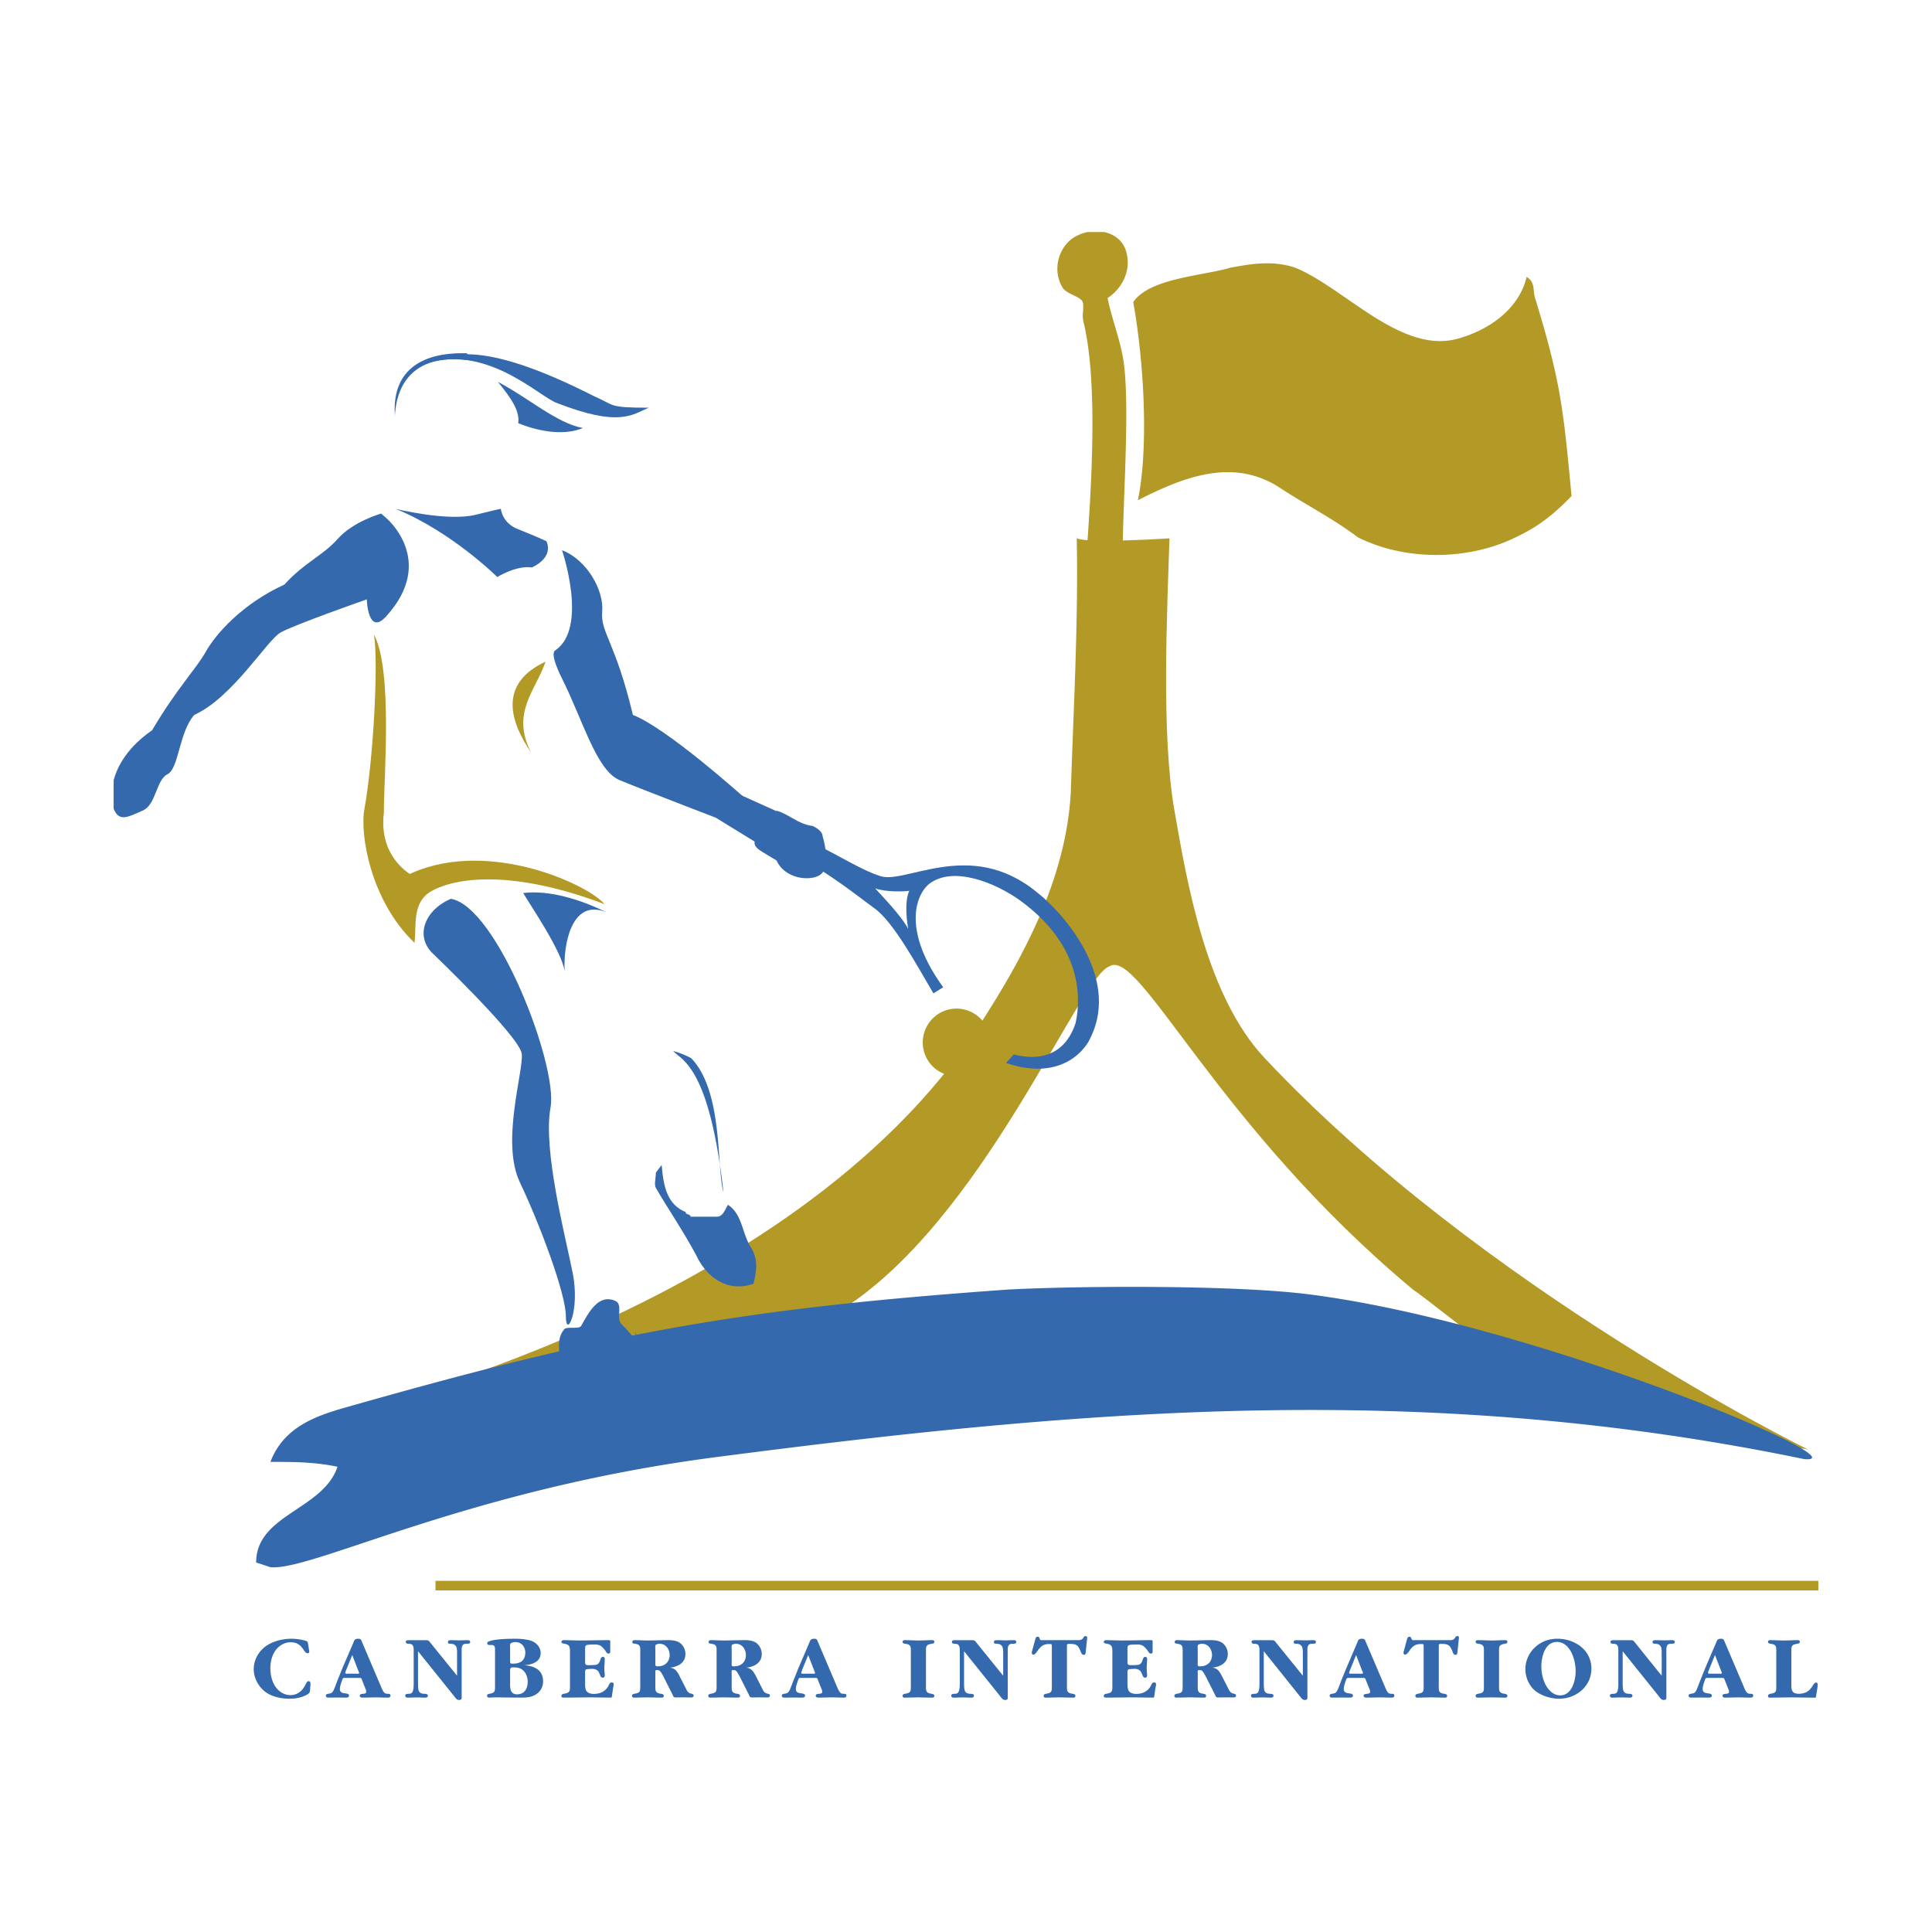
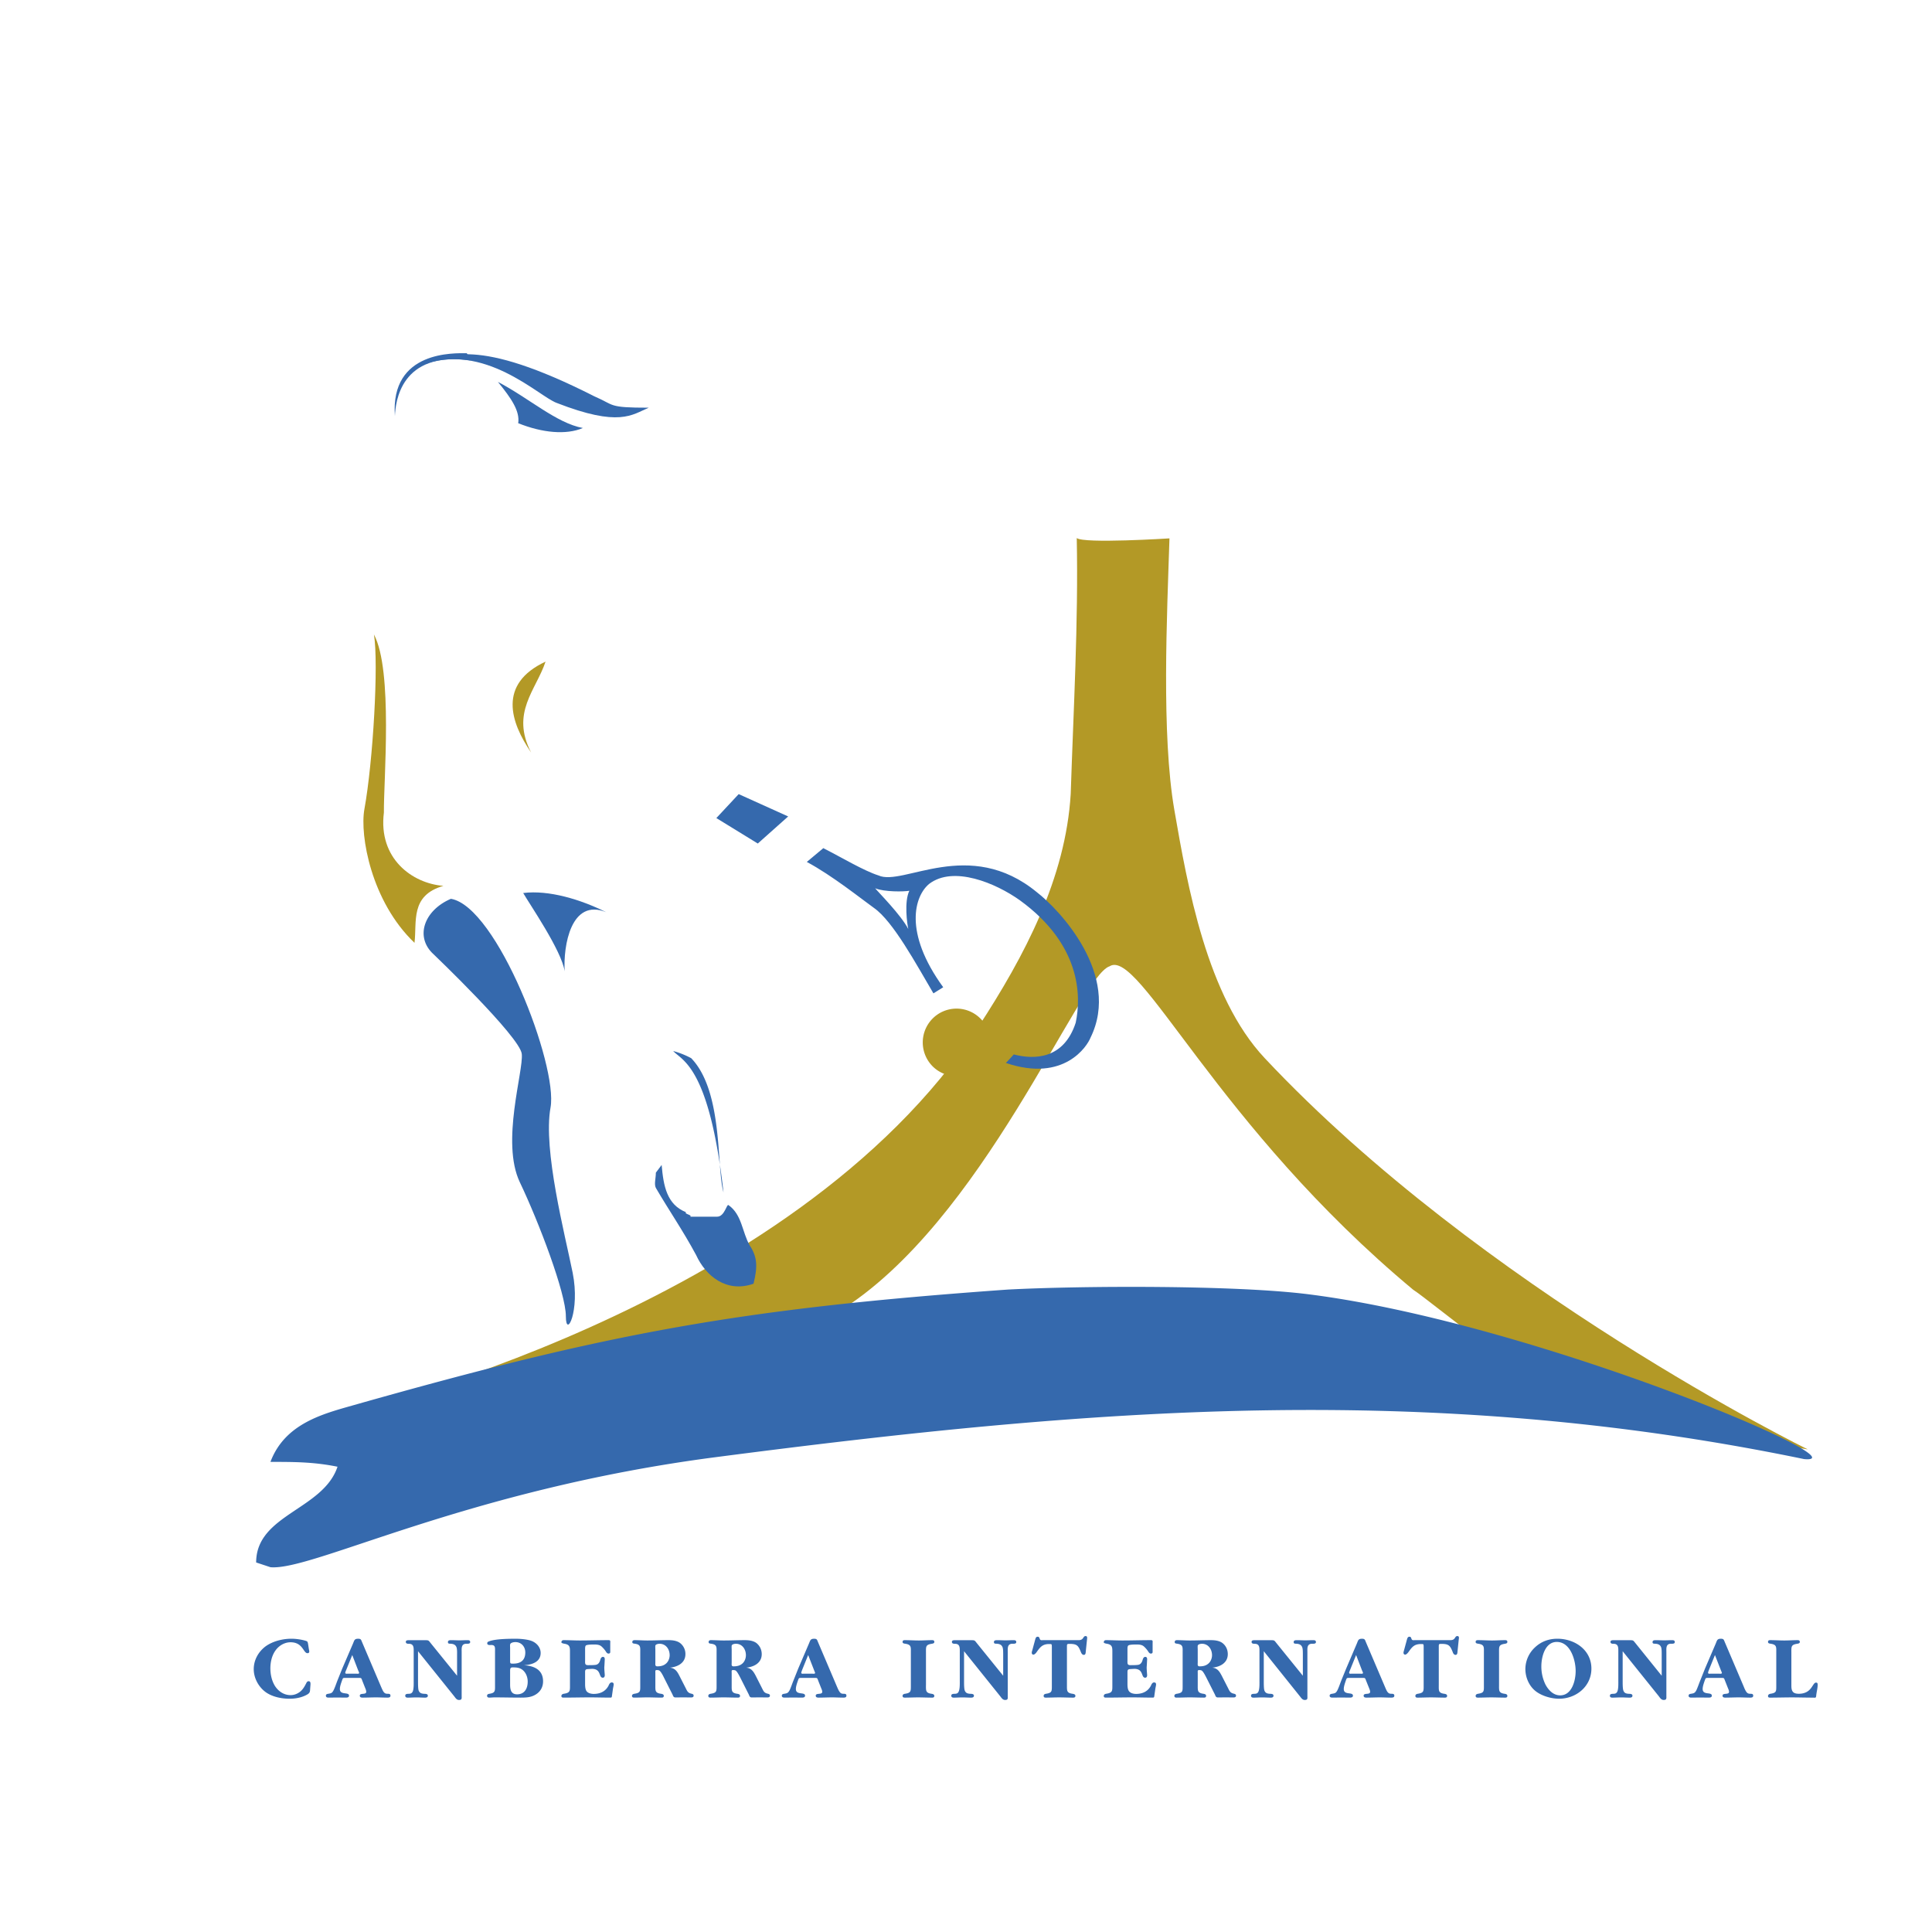
<svg xmlns="http://www.w3.org/2000/svg" width="2500" height="2500" viewBox="0 0 192.756 192.756">
  <path fill-rule="evenodd" clip-rule="evenodd" fill="#fff" d="M0 0h192.756v192.756H0V0z" />
-   <path d="M113.527 49.909c4.512-2.302 9.354-4.208 13.93-1.395 2.822 1.868 5.219 3.013 8.041 5.105 4.586 2.292 10.635 2.309 15.285.193 2.102-.963 3.711-1.949 6.012-4.321-.824-8.68-1.051-11.318-3.662-19.829-.201-.674.047-1.556-.826-2.029-.77 3.301-3.943 5.419-7.076 6.212-5.598 1.363-11.217-5.219-16.041-7.15-2.195-.736-4.424-.368-6.436.016-2.695.803-8.064 1.034-9.691 3.425 1.121 6.249 1.523 14.699.464 19.773zM107.939 29.983c.32.447-.039 1.329.152 2.106 1.475 5.932.787 16.463.377 22.339.771.025 1.658.05 2.438.082l1.115-.082c.031-4.433.664-13.305.143-17.875-.256-2.34-1.186-4.48-1.66-6.82 1.469-.955 2.303-2.702 1.916-4.383-.242-1.248-1.158-1.963-2.254-2.197h-1.646a4.149 4.149 0 0 0-1.604.688c-1.484 1.17-1.885 3.376-.828 4.971.539.568 1.42.705 1.851 1.171z" fill-rule="evenodd" clip-rule="evenodd" fill="#b39926" />
  <path d="M126.186 105.576c-5.787-6.156-7.713-17.225-9.02-24.76-1.307-7.534-.729-19.517-.488-27.102 0 0-8.545.545-9.25-.032.168 8.441-.328 17.082-.602 25.514-.498 8.416-4.607 16.191-9.225 23.268C79.029 130.928 33.91 141.1 33.91 141.1c1.804 3.344 31.428-8.527 33.745-7.197 8.439-1.129 8.4-2.236 7.566-1.973 1.57-.615 6.789-.184 8.368-1.023 14.5-8.852 24.03-33.521 27.116-34.5 2.975-1.891 10.686 15.951 30.299 32.279 1.523.936 14.107 11.438 18.076 12.23 2.531-.865-2.967.01 21.281 3.688 0 0-32.48-15.918-54.175-39.028z" fill-rule="evenodd" clip-rule="evenodd" fill="#b39926" />
  <path d="M26.984 156.361c4.208.385 19.533-7.742 44.429-10.98 37.161-4.842 70.696-7.645 108.586.193 6.357.561-26.9-13.572-49.359-16.432-7.357-.947-22.828-.865-30.09-.482-26.748 1.908-39.79 4.307-65.392 11.568-2.926.834-6.741 1.801-8.175 5.625 2.388 0 4.303 0 6.691.482-1.434 4.297-8.118 4.768-8.118 9.553l1.428.473zM30.945 168.475c-.018.295-.009.416-.289.584-.523.305-1.172.424-1.766.424-.809 0-1.754-.191-2.411-.68-.697-.521-1.163-1.396-1.163-2.268 0-.908.456-1.732 1.179-2.277.714-.514 1.697-.762 2.582-.762.425 0 .952.072 1.376.193.241.07.241.102.289.359l.072.473c.016.088.041.168.041.266 0 .096-.072.152-.177.152-.425 0-.447-1.09-1.69-1.09-.602 0-1.164.336-1.506.824-.361.498-.507 1.17-.507 1.771 0 .604.137 1.25.457 1.764.345.539.897.914 1.556.914.359 0 .688-.129.97-.354.273-.225.441-.529.6-.84.048-.105.114-.193.232-.193.202 0 .193.209.186.352l-.031.388zM35.144 165.123l.602 1.562a.814.814 0 0 1 .086.227c0 .111-.239.07-.304.07h-.8c-.082 0-.282.041-.282-.086 0-.066.064-.211.089-.268l.609-1.505zm-.993 1.338l-.507 1.26c-.096.256-.264.738-.384.953-.137.248-.225.264-.489.312-.121.016-.257.041-.257.193 0 .168.143.191.279.191.282 0 .577-.008.866-.008.282 0 .577.008.859.008.136 0 .305-.023.305-.191 0-.41-.914-.016-.914-.666 0-.264.127-.594.209-.834.111-.295.08-.273.4-.273h1.211c.336 0 .305-.021.425.299l.295.744c.041.09.089.225.089.346 0 .328-.641.07-.641.385 0 .176.168.191.295.191.441 0 .881-.023 1.338-.023.37 0 .729.023 1.115.023.127 0 .312-.008.312-.191 0-.209-.175-.186-.327-.193-.184-.008-.266-.064-.377-.217-.08-.119-.168-.336-.226-.463l-1.89-4.441c-.114-.258-.104-.369-.409-.369-.37 0-.377.168-.506.473l-1.071 2.491zM45.604 164.961c0-.184 0-.488-.073-.646-.104-.225-.289-.289-.498-.314-.152-.021-.343.033-.343-.168 0-.193.2-.193.336-.193.272 0 .536.018.818.018.264 0 .536-.018.809-.018.137 0 .257.033.257.186 0 .225-.313.154-.473.176-.434.057-.377.49-.377.852v4.328c0 .256.048.424-.266.424-.232 0-.343-.193-.473-.361l-3.615-4.502v3.012c0 .225 0 .697.057.891.095.273.288.328.536.344.129.008.386-.008.386.193 0 .16-.152.191-.272.191-.298 0-.57-.023-.866-.023-.288 0-.586.023-.875.023-.121 0-.241-.039-.241-.191 0-.201.225-.186.37-.193.207-.008.312-.07.394-.273.095-.279.079-.768.079-1.072v-2.848c0-.352.032-.768-.425-.793-.146-.006-.361.01-.361-.193 0-.168.184-.168.313-.168h1.618c.361 0 .336.025.561.305l2.622 3.24v-2.227h.002zM50.894 164.41c0-.127-.032-.354.047-.432.114-.113.33-.146.482-.146.586 0 .986.451.986 1.035 0 .777-.465 1.105-1.17 1.113-.345 0-.345.018-.345-.369v-1.201zm-1.506 3.688c0 .594.047.793-.545.889-.111.016-.248.049-.248.193 0 .135.086.191.216.191.184 0 .352-.023.536-.023.859 0 1.716.023 2.598.023.529 0 1.033-.016 1.508-.312.479-.295.729-.752.729-1.312 0-1.164-.907-1.549-1.909-1.605.754-.047 1.668-.297 1.668-1.227 0-.584-.441-1.049-.979-1.225-.416-.137-1.057-.193-1.506-.193-.705 0-1.94.016-2.588.232-.105.041-.257.072-.257.215 0 .219.257.178.409.178.409 0 .369.273.369.635v3.341h-.001zm1.506-1.364c0-.248.016-.377.25-.377.305 0 .593.008.857.16.432.248.649.77.649 1.26 0 .682-.313 1.266-1.059 1.266-.602 0-.697-.457-.697-.986v-1.323zM58.374 165.701c0 .279-.016.432.305.432.19 0 .593 0 .768-.033.257-.047.371-.248.441-.488.032-.119.098-.305.266-.305.143 0 .184.113.184.242-.016.256-.024.535-.047.793 0 .256.032.529.047.785 0 .121-.041.258-.193.258-.441 0-.121-.883-1.091-.883l-.4.023c-.295.016-.279.145-.279.393v1.066c0 .225.007.561.152.754.159.199.463.264.713.264.641 0 1.177-.254 1.475-.824.054-.129.143-.32.311-.32.146 0 .2.062.2.209 0 .086-.055.32-.07.408l-.104.736c-.009.104-.025.16-.146.16-.682 0-1.361-.023-2.036-.023-.881 0-1.754.023-2.636.023-.129 0-.225-.023-.225-.16 0-.152.144-.209.248-.225.625-.096.609-.279.609-.826v-3.252c0-.539.025-.818-.561-.914-.121-.016-.295-.066-.295-.137 0-.145.095-.219.225-.219.553 0 1.082.033 1.627.033.955 0 1.906-.033 2.87-.033.2 0 .152.152.152.314v.746c0 .135.031.279-.185.279-.129 0-.218-.145-.281-.248a2.59 2.59 0 0 0-.416-.473c-.2-.168-.481-.184-.729-.184-.152 0-.659 0-.802.088-.104.055-.095.305-.095.416v1.125h-.002zM65.385 164.609c0-.104-.016-.326 0-.424.032-.137.282-.186.418-.186.641 0 1.009.555 1.009 1.139 0 .336-.152.697-.432.891-.231.176-.52.223-.793.223-.25 0-.202-.184-.202-.408v-1.235zm2.398 2.582c-.216-.426-.432-.762-.955-.809.786-.074 1.556-.467 1.556-1.348a1.37 1.37 0 0 0-.538-1.113c-.321-.232-.752-.283-1.146-.283-.706 0-1.402.033-2.115.033-.418 0-.843-.033-1.259-.033-.146 0-.241.051-.241.193 0 .162.177.146.289.168.562.09.504.346.504.891v3.246c0 .592.032.754-.577.85-.104.016-.248.064-.248.209s.095.176.225.176c.441 0 .873-.023 1.313-.023.481 0 .938.023 1.411.023.12 0 .225-.031.225-.176 0-.16-.177-.193-.297-.209-.577-.086-.545-.312-.545-.85v-1.209c0-.184-.039-.305.129-.305.111 0 .232.006.312.086.152.129.338.498.425.682l.843 1.668c.08.184.105.297.312.297.256 0 .507-.008.763-.008.255 0 .505.008.762.008.12 0 .272-.016.272-.176 0-.129-.082-.162-.193-.193-.4-.08-.45-.273-.625-.615l-.602-1.18zM73.001 164.609c0-.104-.016-.326 0-.424.032-.137.272-.186.416-.186.641 0 1.002.555 1.002 1.139 0 .336-.144.697-.425.891-.231.176-.529.223-.802.223-.248 0-.191-.184-.191-.408v-1.235zm2.397 2.582c-.225-.426-.434-.762-.955-.809.784-.074 1.555-.467 1.555-1.348 0-.441-.193-.842-.537-1.113-.32-.232-.754-.283-1.154-.283-.697 0-1.395.033-2.108.033-.416 0-.84-.033-1.266-.033-.136 0-.234.051-.234.193 0 .162.168.146.289.168.561.09.506.346.506.891v3.246c0 .592.023.754-.577.85-.114.016-.25.064-.25.209s.098.176.225.176c.44 0 .872-.023 1.315-.023.473 0 .929.023 1.409.023.121 0 .218-.031.218-.176 0-.16-.178-.193-.289-.209-.577-.086-.545-.312-.545-.85v-1.209c0-.184-.041-.305.127-.305.114 0 .234.006.314.086.143.129.327.498.424.682l.841 1.668c.08.184.098.297.313.297.257 0 .505-.008.762-.008.256 0 .504.008.761.008.121 0 .273-.016.273-.176 0-.129-.08-.162-.193-.193-.4-.08-.448-.273-.625-.615l-.599-1.18zM80.631 165.123l.609 1.562c.009.023.082.178.082.227 0 .111-.241.07-.305.07h-.802c-.082 0-.272.041-.272-.086 0-.066.063-.211.079-.268l.609-1.505zm-.986 1.338l-.504 1.26c-.104.256-.263.738-.384.953-.146.248-.234.264-.498.312-.121.016-.257.041-.257.193 0 .168.146.191.289.191.282 0 .57-.008.859-.008.288 0 .577.008.865.008.127 0 .305-.023.305-.191 0-.41-.916-.016-.916-.666 0-.264.121-.594.202-.834.111-.295.086-.273.409-.273h1.209c.33 0 .298-.021.418.299l.295.744c.041.09.098.225.098.346 0 .328-.649.07-.649.385 0 .176.168.191.295.191.44 0 .881-.023 1.338-.023.37 0 .738.023 1.116.023.136 0 .312-.008.312-.191 0-.209-.168-.186-.328-.193-.184-.008-.266-.064-.368-.217-.089-.119-.177-.336-.234-.463l-1.89-4.441c-.113-.258-.104-.369-.402-.369-.368 0-.384.168-.514.473l-1.066 2.491zM92.382 168.137c0 .537-.031.764.545.85.111.016.289.049.289.209 0 .145-.098.176-.216.176-.481 0-.938-.023-1.411-.023-.44 0-.881.023-1.315.023-.127 0-.225-.031-.225-.176s.136-.193.25-.209c.6-.096.577-.258.577-.85v-3.246c0-.553.055-.795-.529-.891-.114-.021-.297-.021-.297-.184 0-.145.097-.178.225-.178.473 0 .93.033 1.402.033.443 0 .884-.033 1.316-.033.127 0 .225.033.225.178s-.146.162-.257.184c-.618.096-.577.283-.577.891v3.246h-.002zM100.086 164.961c0-.184 0-.488-.074-.646-.102-.225-.287-.289-.494-.314-.152-.021-.355.033-.355-.168 0-.193.209-.193.346-.193.273 0 .537.018.809.018.273 0 .545-.018.811-.018.145 0 .264.033.264.186 0 .225-.311.154-.473.176-.432.057-.377.49-.377.852v4.328c0 .256.049.424-.264.424-.232 0-.352-.193-.48-.361l-3.615-4.502v3.012c0 .225 0 .697.063.891.098.273.289.328.539.344.127.008.384-.008.384.193 0 .16-.152.191-.28.191-.289 0-.57-.023-.859-.023-.295 0-.593.023-.873.023-.129 0-.25-.039-.25-.191 0-.201.232-.186.377-.193.2-.008.313-.07.384-.273.104-.279.089-.768.089-1.072v-2.848c0-.352.032-.768-.425-.793-.143-.006-.361.01-.361-.193 0-.168.187-.168.314-.168h1.611c.369 0 .345.025.57.305l2.621 3.24v-2.227h-.002zM106.449 168.137c0 .537-.031.764.545.85.121.016.299.049.299.209 0 .145-.105.176-.227.176-.471 0-.928-.023-1.41-.023-.434 0-.875.023-1.316.023-.127 0-.215-.031-.215-.176s.129-.193.24-.209c.609-.096.578-.258.578-.85v-3.848c-.01-.256 0-.264-.258-.264-.617 0-.865.248-1.211.736-.07.105-.223.32-.375.32-.113 0-.16-.086-.16-.199 0-.064.023-.137.047-.209l.289-1.066c.041-.137.072-.311.25-.311.102 0 .152.047.184.137.08.256.143.205.4.205h3.285c.289 0 .514.033.682-.23.047-.08.113-.178.225-.178.201 0 .168.178.152.33l-.121 1.17c-.016.152-.006.377-.199.377-.152 0-.24-.146-.289-.273-.264-.656-.383-.824-1.145-.824-.24 0-.25.031-.25.273v3.854zM112.486 165.701c0 .279-.016.432.305.432.191 0 .592 0 .768-.033.256-.047.371-.248.441-.488.031-.119.098-.305.266-.305.143 0 .184.113.184.242-.016.256-.025.535-.047.793 0 .256.031.529.047.785 0 .121-.041.258-.193.258-.441 0-.121-.883-1.09-.883l-.4.023c-.295.016-.279.145-.279.393v1.066c0 .225.006.561.158.754.152.199.457.264.707.264.641 0 1.178-.254 1.475-.824.055-.129.143-.32.305-.32.152 0 .207.062.207.209 0 .086-.055.32-.07.408l-.105.736c-.008.104-.031.16-.145.16-.68 0-1.361-.023-2.035-.023-.883 0-1.756.023-2.637.023-.129 0-.225-.023-.225-.16 0-.152.143-.209.248-.225.625-.096.609-.279.609-.826v-3.252c0-.539.023-.818-.562-.914-.117-.016-.295-.066-.295-.137 0-.145.096-.219.225-.219.553 0 1.082.033 1.627.033.955 0 1.906-.033 2.869-.033.201 0 .152.152.152.314v.746c0 .135.033.279-.184.279-.129 0-.219-.145-.281-.248a2.59 2.59 0 0 0-.416-.473c-.193-.168-.482-.184-.73-.184-.15 0-.664 0-.795.088-.111.055-.102.305-.102.416v1.125h-.002zM119.498 164.609c0-.104-.016-.326 0-.424.033-.137.281-.186.418-.186.641 0 1.008.555 1.008 1.139 0 .336-.15.697-.432.891-.23.176-.52.223-.801.223-.248 0-.193-.184-.193-.408v-1.235zm2.397 2.582c-.225-.426-.432-.762-.953-.809.785-.074 1.555-.467 1.555-1.348 0-.441-.184-.842-.537-1.113-.32-.232-.752-.283-1.145-.283-.705 0-1.402.033-2.117.033-.418 0-.842-.033-1.268-.033-.135 0-.23.051-.23.193 0 .162.176.146.287.168.562.09.506.346.506.891v3.246c0 .592.031.754-.578.85-.104.016-.248.064-.248.209s.096.176.227.176c.439 0 .871-.023 1.312-.023.473 0 .938.023 1.41.023.121 0 .217-.031.217-.176 0-.16-.168-.193-.289-.209-.576-.086-.545-.312-.545-.85v-1.209c0-.184-.039-.305.137-.305.104 0 .225.006.305.086.145.129.328.498.424.682l.844 1.668c.078.184.104.297.311.297.258 0 .508-.008.764-.008.254 0 .504.008.762.008.119 0 .271-.016.271-.176 0-.129-.082-.162-.186-.193-.406-.08-.457-.273-.633-.615l-.603-1.18zM129.984 164.961c0-.184 0-.488-.074-.646-.104-.225-.287-.289-.496-.314-.152-.021-.344.033-.344-.168 0-.193.199-.193.336-.193.273 0 .537.018.818.018.264 0 .535-.018.809-.018.137 0 .258.033.258.186 0 .225-.314.154-.473.176-.436.057-.379.49-.379.852v4.328c0 .256.049.424-.266.424-.23 0-.342-.193-.479-.361l-3.607-4.502v3.012c0 .225 0 .697.057.891.096.273.287.328.535.344.131.008.377-.008.377.193 0 .16-.137.191-.271.191-.289 0-.562-.023-.857-.023-.297 0-.586.023-.875.023-.119 0-.24-.039-.24-.191 0-.201.225-.186.377-.193.193-.008.314-.07.385-.273.098-.279.082-.768.082-1.072v-2.848c0-.352.031-.768-.426-.793-.145-.006-.361.01-.361-.193 0-.168.184-.168.32-.168h1.611c.361 0 .336.025.561.305l2.623 3.24v-2.227h-.001zM135.299 165.123l.6 1.562a.814.814 0 0 1 .088.227c0 .111-.24.07-.305.07h-.801c-.08 0-.279.041-.279-.086 0-.066.07-.211.088-.268l.609-1.505zm-.987 1.338l-.514 1.26c-.096.256-.264.738-.385.953-.135.248-.225.264-.498.312-.111.016-.256.041-.256.193 0 .168.152.191.289.191.287 0 .576-.008.865-.008.279 0 .576.008.865.008.127 0 .305-.023.305-.191 0-.41-.914-.016-.914-.666 0-.264.121-.594.201-.834.111-.295.08-.273.408-.273h1.203c.336 0 .303-.021.424.299l.299.744c.037.09.094.225.094.346 0 .328-.648.07-.648.385 0 .176.168.191.297.191.441 0 .883-.023 1.338-.023.361 0 .73.023 1.113.023.131 0 .314-.008.314-.191 0-.209-.178-.186-.33-.193-.184-.008-.264-.064-.377-.217-.08-.119-.168-.336-.223-.463l-1.893-4.441c-.111-.258-.105-.369-.408-.369-.369 0-.377.168-.506.473l-1.063 2.491zM143.547 168.137c0 .537-.041.764.535.85.121.016.297.049.297.209 0 .145-.104.176-.217.176-.48 0-.938-.023-1.412-.023-.439 0-.881.023-1.322.023-.127 0-.215-.031-.215-.176s.137-.193.25-.209c.6-.096.576-.258.576-.85v-3.848c-.008-.256 0-.264-.256-.264-.627 0-.875.248-1.211.736-.08.105-.232.32-.377.32-.121 0-.168-.086-.168-.199 0-.064.031-.137.047-.209l.289-1.066c.041-.137.08-.311.25-.311.102 0 .158.047.184.137.08.256.152.205.4.205h3.293c.281 0 .514.033.674-.23.049-.08.113-.178.225-.178.209 0 .178.178.152.33l-.121 1.17c-.016.152-.006.377-.199.377-.152 0-.242-.146-.279-.273-.266-.656-.387-.824-1.148-.824-.24 0-.246.031-.246.273v3.854h-.001zM149.559 168.137c0 .537-.035.764.543.85.119.016.287.049.287.209 0 .145-.094.176-.215.176-.473 0-.93-.023-1.412-.023-.432 0-.871.023-1.312.023-.129 0-.225-.031-.225-.176s.143-.193.248-.209c.609-.096.576-.258.576-.85v-3.246c0-.553.057-.795-.527-.891-.113-.021-.297-.021-.297-.184 0-.145.096-.178.225-.178.473 0 .939.033 1.412.033.439 0 .871-.033 1.305-.033.129 0 .223.033.223.178s-.143.162-.246.184c-.625.096-.584.283-.584.891v3.246h-.001zM155.656 169.146c-.682 0-1.17-.529-1.465-1.08a4.08 4.08 0 0 1-.41-1.82c0-.939.369-2.43 1.539-2.43 1.363 0 1.883 1.811 1.883 2.902 0 .93-.361 2.428-1.547 2.428zm-.111.336c1.715 0 3.23-1.232 3.23-3.006 0-1.857-1.652-2.98-3.398-2.98-.865 0-1.643.289-2.27.898a2.969 2.969 0 0 0-.92 2.123c0 .834.367 1.701 1.039 2.221.61.473 1.557.744 2.319.744zM165.787 164.961c0-.184 0-.488-.07-.646-.104-.225-.289-.289-.498-.314-.152-.021-.344.033-.344-.168 0-.193.199-.193.336-.193.271 0 .545.018.818.018.266 0 .537-.018.809-.018.135 0 .256.033.256.186 0 .225-.311.154-.473.176-.424.057-.367.49-.367.852v4.328c0 .256.041.424-.273.424-.225 0-.352-.193-.473-.361l-3.615-4.502v3.012c0 .225 0 .697.064.891.088.273.281.328.529.344.127.008.383-.008.383.193 0 .16-.143.191-.277.191-.289 0-.562-.023-.859-.023-.289 0-.584.023-.865.023-.137 0-.248-.039-.248-.191 0-.201.23-.186.377-.193.199-.008.305-.07.383-.273.096-.279.08-.768.08-1.072v-2.848c0-.352.031-.768-.424-.793-.145-.006-.359.01-.359-.193 0-.168.191-.168.32-.168h1.611c.367 0 .336.025.568.305l2.611 3.24v-2.227zM171.102 165.123l.609 1.562c.01.023.082.178.082.227 0 .111-.24.07-.305.07h-.803c-.078 0-.271.041-.271-.086 0-.066.057-.211.078-.268l.61-1.505zm-.987 1.338l-.504 1.26c-.104.256-.271.738-.383.953-.146.248-.234.264-.498.312-.121.016-.258.041-.258.193 0 .168.146.191.283.191.287 0 .576-.008.865-.008.279 0 .576.008.865.008.127 0 .305-.023.305-.191 0-.41-.916-.016-.916-.666 0-.264.121-.594.203-.834.111-.295.086-.273.408-.273h1.201c.338 0 .305-.021.426.299l.295.744c.041.09.098.225.098.346 0 .328-.648.07-.648.385 0 .176.168.191.295.191.439 0 .881-.023 1.34-.023.367 0 .736.023 1.121.023.129 0 .305-.008.305-.191 0-.209-.176-.186-.328-.193-.184-.008-.266-.064-.377-.217a2.668 2.668 0 0 1-.225-.463l-1.891-4.441c-.113-.258-.105-.369-.41-.369-.361 0-.377.168-.504.473l-1.068 2.491zM177.219 164.891c0-.553.057-.795-.529-.891-.111-.021-.295-.021-.295-.184 0-.145.094-.178.215-.178.48 0 .939.033 1.418.033.434 0 .875-.033 1.307-.033.129 0 .234.033.234.178s-.152.162-.266.184c-.617.096-.578.283-.578.891v3.254c0 .488.072.842.738.842 1.33 0 1.346-1.113 1.717-1.113.143 0 .168.078.168.209 0 .352-.113.736-.146 1.098-.016.256-.119.191-.336.191-.697 0-1.395-.023-2.092-.023-.715 0-1.443.023-2.164.023-.121 0-.215-.016-.215-.16 0-.143.135-.209.246-.225.609-.096.578-.248.578-.842v-3.254z" fill-rule="evenodd" clip-rule="evenodd" fill="#3569ad" />
-   <path fill="none" stroke="#b39926" stroke-width=".954" stroke-miterlimit="2.613" d="M181.418 158.197H43.448" />
-   <path d="M47.463 51.358c2.39-.593 2.508-.593 2.508-.593s.121 1.427 1.709 2.029c1.906.761 2.828 1.193 2.828 1.193s.875 1.516-1.433 2.629c-1.547-.238-3.463.955-3.463.955s-4.562-4.544-10.147-6.805c0 0 5.21 1.29 7.998.592zM38.495 51.647s5.146 4.249.016 9.868c-1.813 1.972-1.916-1.716-1.916-1.716s-7.279 2.549-8.608 3.311c-1.348.761-4.785 6.492-8.603 8.216-1.529 1.722-1.529 5.353-2.677 5.923-1.145.577-1.113 3.044-2.483 3.631-1.356.577-2.342 1.218-2.886-.2v-2.829c.398-1.506 1.457-3.34 3.838-4.994 2.485-4.208 4.394-6.117 5.355-7.832.954-1.722 3.631-4.785 7.832-6.694 2.099-2.292 3.821-2.86 5.353-4.585 1.522-1.722 4.312-2.508 4.312-2.508l.467.409zM56.072 54.894s2.654 7.775-.688 10.004c-.418.28.104 1.634.688 2.797 2.1 4.208 3.44 9.17 5.73 10.131 2.292.954 11.272 4.392 11.272 4.392l1.145-2.676s-7.639-6.877-11.077-8.216c-1.724-7.262-3.247-8.216-3.063-10.316.194-2.108-1.521-5.162-4.007-6.116zM77.473 85.849c.761 1.715 3.054 2.102 4.201 1.525 1.145-.571.761-2.67.384-4.008 0-.386-.577-.771-.954-.954-1.529-.193-2.293-1.147-3.631-1.531 0 1.338-1.531 1.715-2.108 2.869-.375.762.577 1.146 1.147 1.522l.961.577z" fill-rule="evenodd" clip-rule="evenodd" fill="#3569ad" />
  <path d="M93.137 106.473a3.386 3.386 0 0 0 4.77-.174 3.372 3.372 0 0 0-.178-4.764 3.364 3.364 0 0 0-4.762.17 3.378 3.378 0 0 0 .17 4.768z" fill-rule="evenodd" clip-rule="evenodd" fill="#b39926" />
  <path d="M80.495 85.995c2.524 1.345 5.483 3.72 6.694 4.585 1.924 1.338 4.24 5.651 5.939 8.528l.977-.609c-4.015-5.523-2.835-9.123-1.409-10.308 2.42-1.859 6.654-.087 9.064 1.636 6.068 4.408 6.133 9.506 5.564 12.208-1.195 3.672-4.16 3.695-6.18 3.166-.234.271-.529.586-.787.85 5.828 1.973 8.127-1.707 8.441-2.516 3.094-6.285-3.168-12.842-5.34-14.51-6.764-5.571-13.378-.552-15.814-1.684-1.452-.457-3.688-1.802-5.498-2.717.063-.055.111-.103.152-.134l-1.803 1.505zm6.821 2.629c.922.377 2.879.345 3.408.248-.529 1.107-.218 3.294-.104 3.815-.755-1.435-2.927-3.6-3.304-4.063zM43.264 95.213s8.6 8.217 8.793 9.932c.191 1.723-2.102 8.793-.193 12.807 1.916 4.016 4.592 11.078 4.592 13.369 0 2.303 1.443-.504.681-4.328-.768-3.814-2.98-12.295-2.21-16.494.761-4.199-5.355-20.064-9.94-20.825-2.677 1.145-3.632 3.814-1.723 5.539zM65.435 116.998c0 .57-.193 1.146 0 1.521 1.338 2.293 2.677 4.211 4.015 6.693.954 2.1 3.054 3.816 5.73 2.863.425-1.715.377-2.678-.384-3.824-.761-1.338-.761-3.053-2.1-4.008-.193-.193-.386 1.146-1.147 1.146h-2.676c.193-.191-.625-.256-.434-.449-1.906-.76-2.243-2.605-2.427-4.711l-.577.769z" fill-rule="evenodd" clip-rule="evenodd" fill="#3569ad" />
-   <path d="M64.095 134.385c-.761-.762-1.338-1.533-2.1-2.293-.577-.578.193-1.908-.577-2.293-1.716-.77-2.677 1.146-3.438 2.486-.193.375-1.524 0-1.715.375-.963 1.146-.193 2.869-.386 4.393 1.909.77 3.824 1.154 5.923 1.723 1.34.193 2.863.578 4.21.193.761-.193.375-1.338.184-2.1-.184-1.146-1.715-1.531-2.486-2.484-.193-.385-.193-.955-.377-1.533l.762 1.533z" fill-rule="evenodd" clip-rule="evenodd" fill="#3569ad" />
  <path d="M37.309 63.303c.479 2.869-.089 12.688-.954 17.434-.473 2.629.688 9.216 5 13.329.256-2.1-.457-4.729 2.885-5.683-3.11-.241-6.516-2.725-5.939-7.31-.031-3.199.923-14.187-.992-17.77z" fill-rule="evenodd" clip-rule="evenodd" fill="#b39926" />
  <path d="M72.184 118.955c-.713-2.389 0-10.037-3.222-13.379a8.444 8.444 0 0 0-1.795-.715c.84.955 3.581 1.438 5.017 14.094z" fill-rule="evenodd" clip-rule="evenodd" fill="#3569ad" />
-   <path d="M60.321 90.209c-1.747-2.068-12.256-6.844-20.062-2.702 0 1.268 1.595 2.381 1.595 2.381.954-1.505 6.684-4.134 18.467.321z" fill-rule="evenodd" clip-rule="evenodd" fill="#b39926" />
  <path d="M52.2 89.096c.634 1.113 3.824 5.73 4.138 7.806-.155-2.548.641-7.325 4.142-5.891-2.547-1.274-5.73-2.235-8.28-1.915zM71.47 81.619l4.135 2.54 3.031-2.701-4.937-2.229-2.229 2.39z" fill-rule="evenodd" clip-rule="evenodd" fill="#3569ad" />
  <path d="M54.429 66.011c-.954 2.861-3.503 5.09-1.436 9.073-2.067-3.022-3.342-6.843 1.436-9.073z" fill-rule="evenodd" clip-rule="evenodd" fill="#b39926" />
  <path d="M42.028 36.433c2.565-1.018 5.499-2.867 17.259 3.104 2.09.897 1.313 1.139 5.435 1.139-1.676.713-2.926 1.963-9.195-.482-1.795-.657-7.23-6.149-13.499-3.761z" fill-rule="evenodd" clip-rule="evenodd" fill="#3569ad" />
  <path d="M49.676 38.101c3.102 1.62 5.851 4.121 8.479 4.601-1.674.714-4.062.482-6.453-.479.178-1.196-.656-2.445-2.026-4.122zM39.399 41.509c.066-1.373.539-6.51 7.528-5.556 0-.241-.361-.713-.361-.713-1.193 0-7.64-.297-7.167 6.269z" fill-rule="evenodd" clip-rule="evenodd" fill="#3569ad" />
</svg>